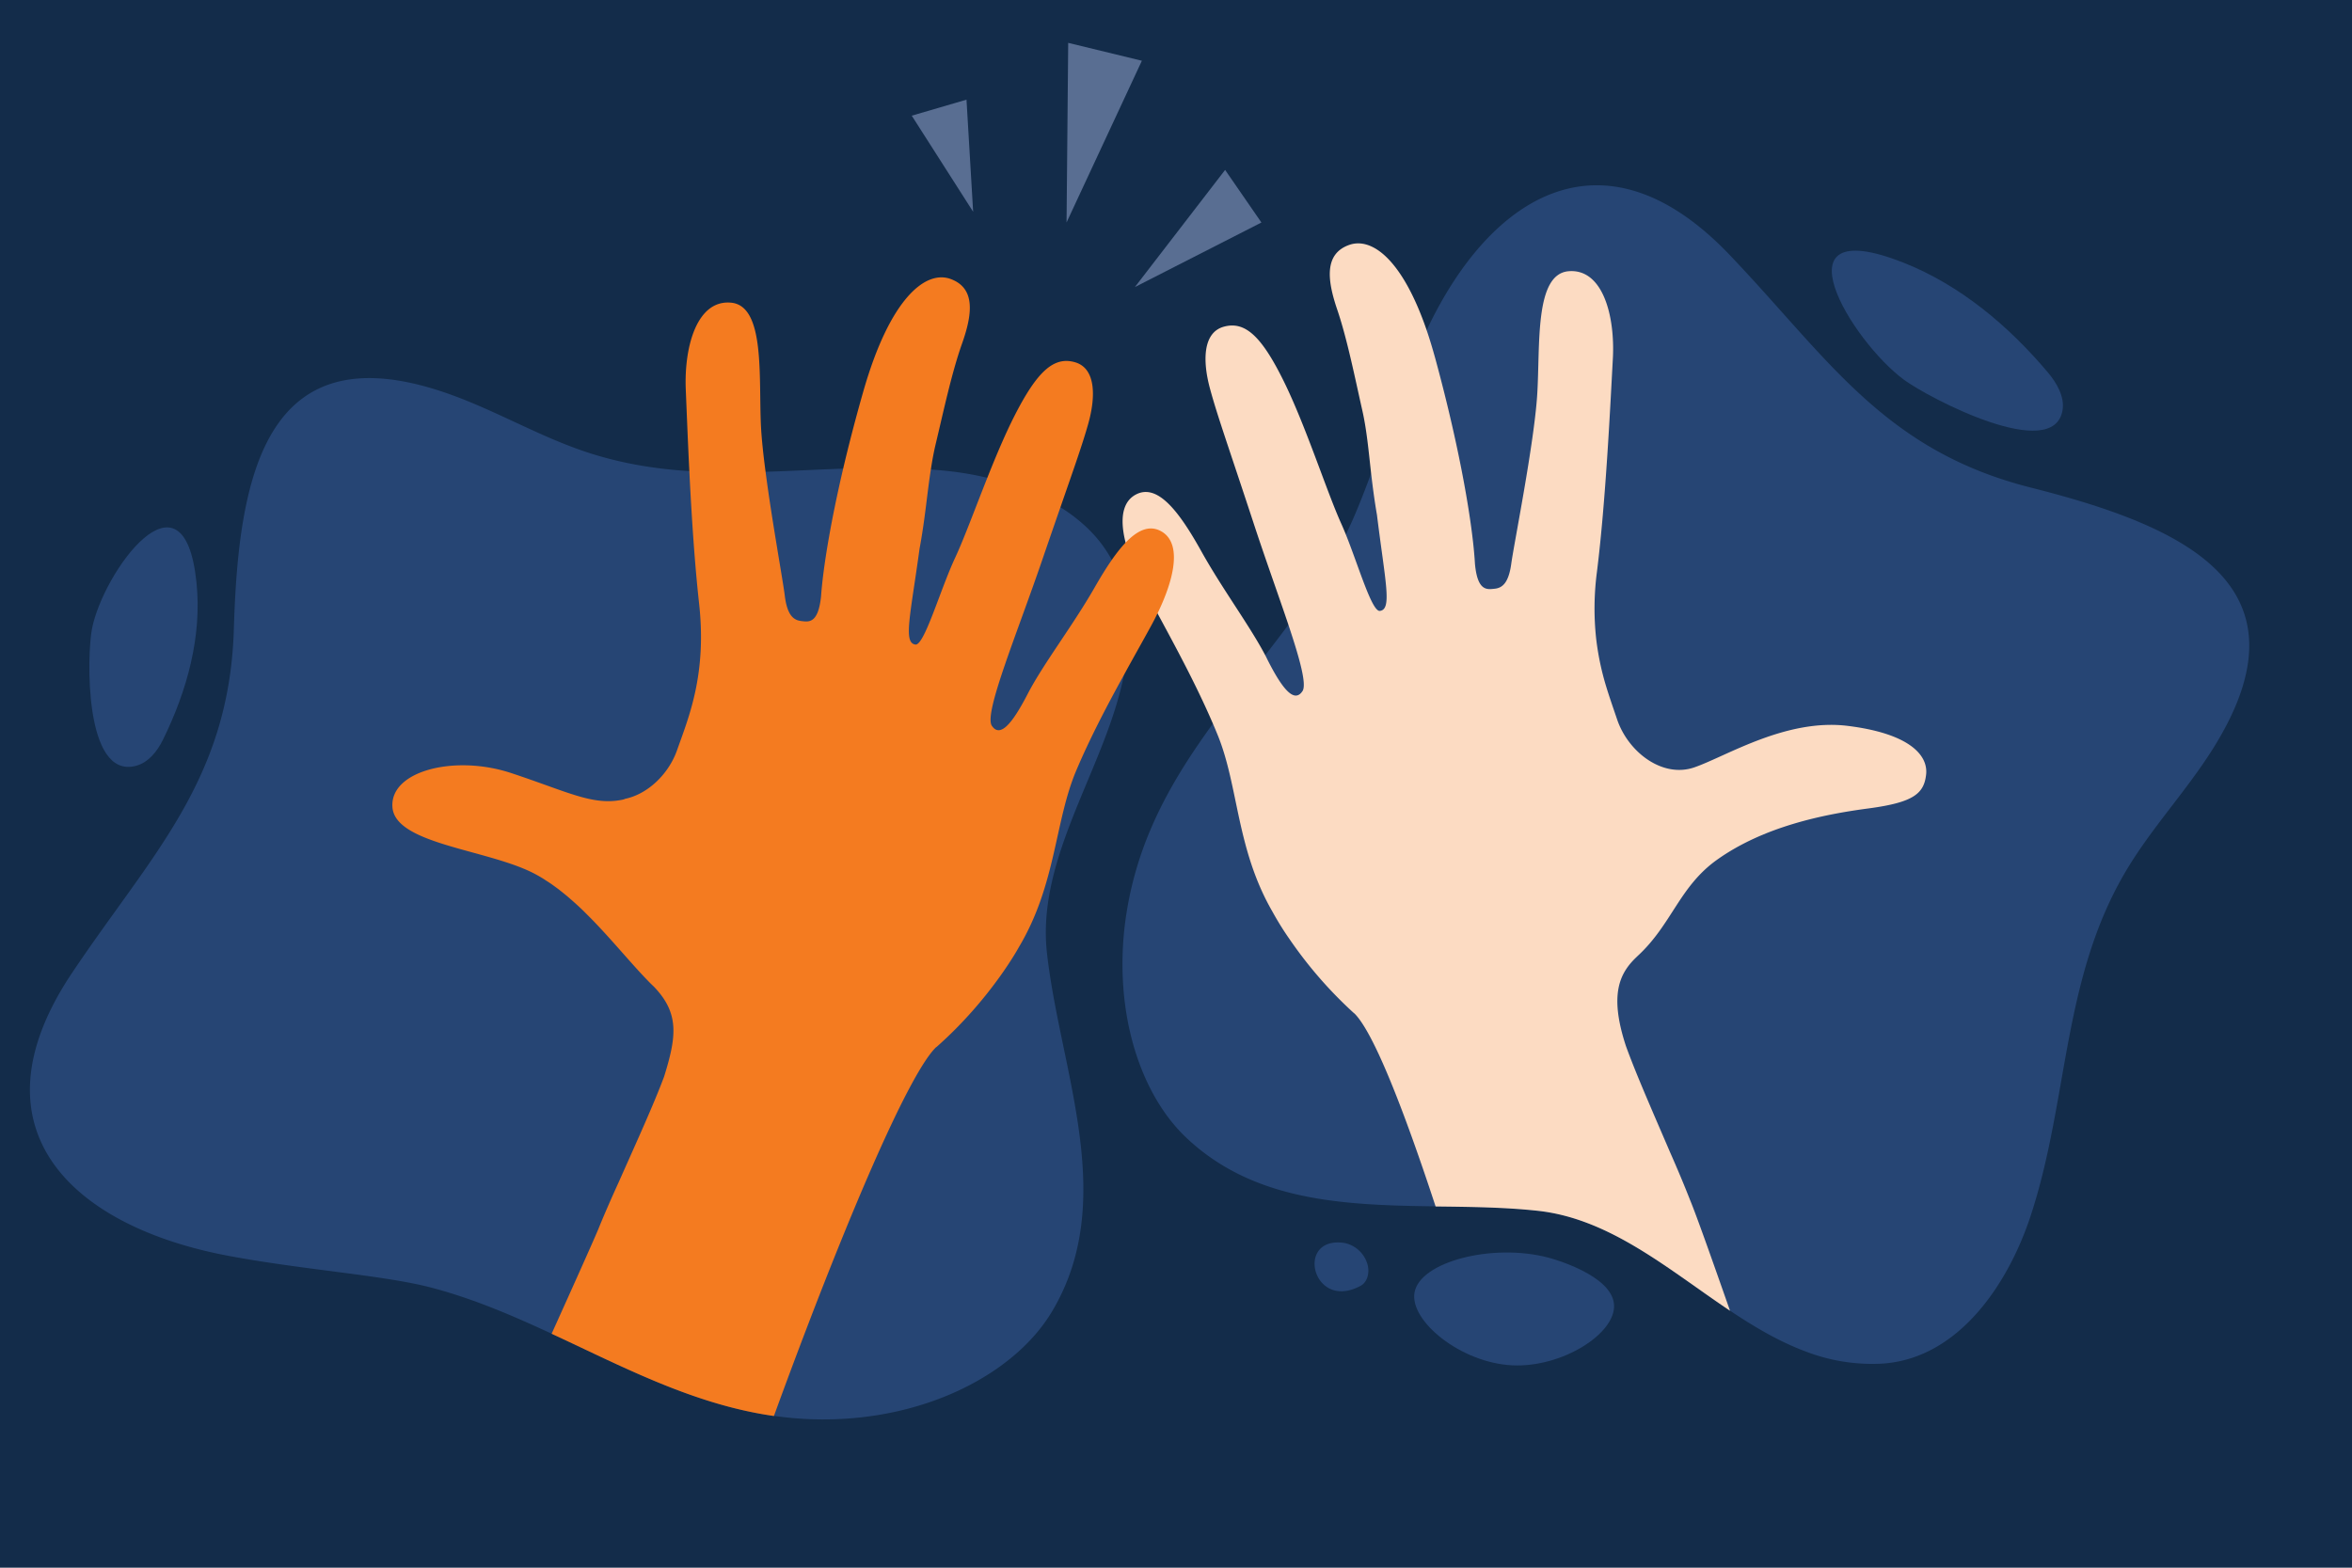
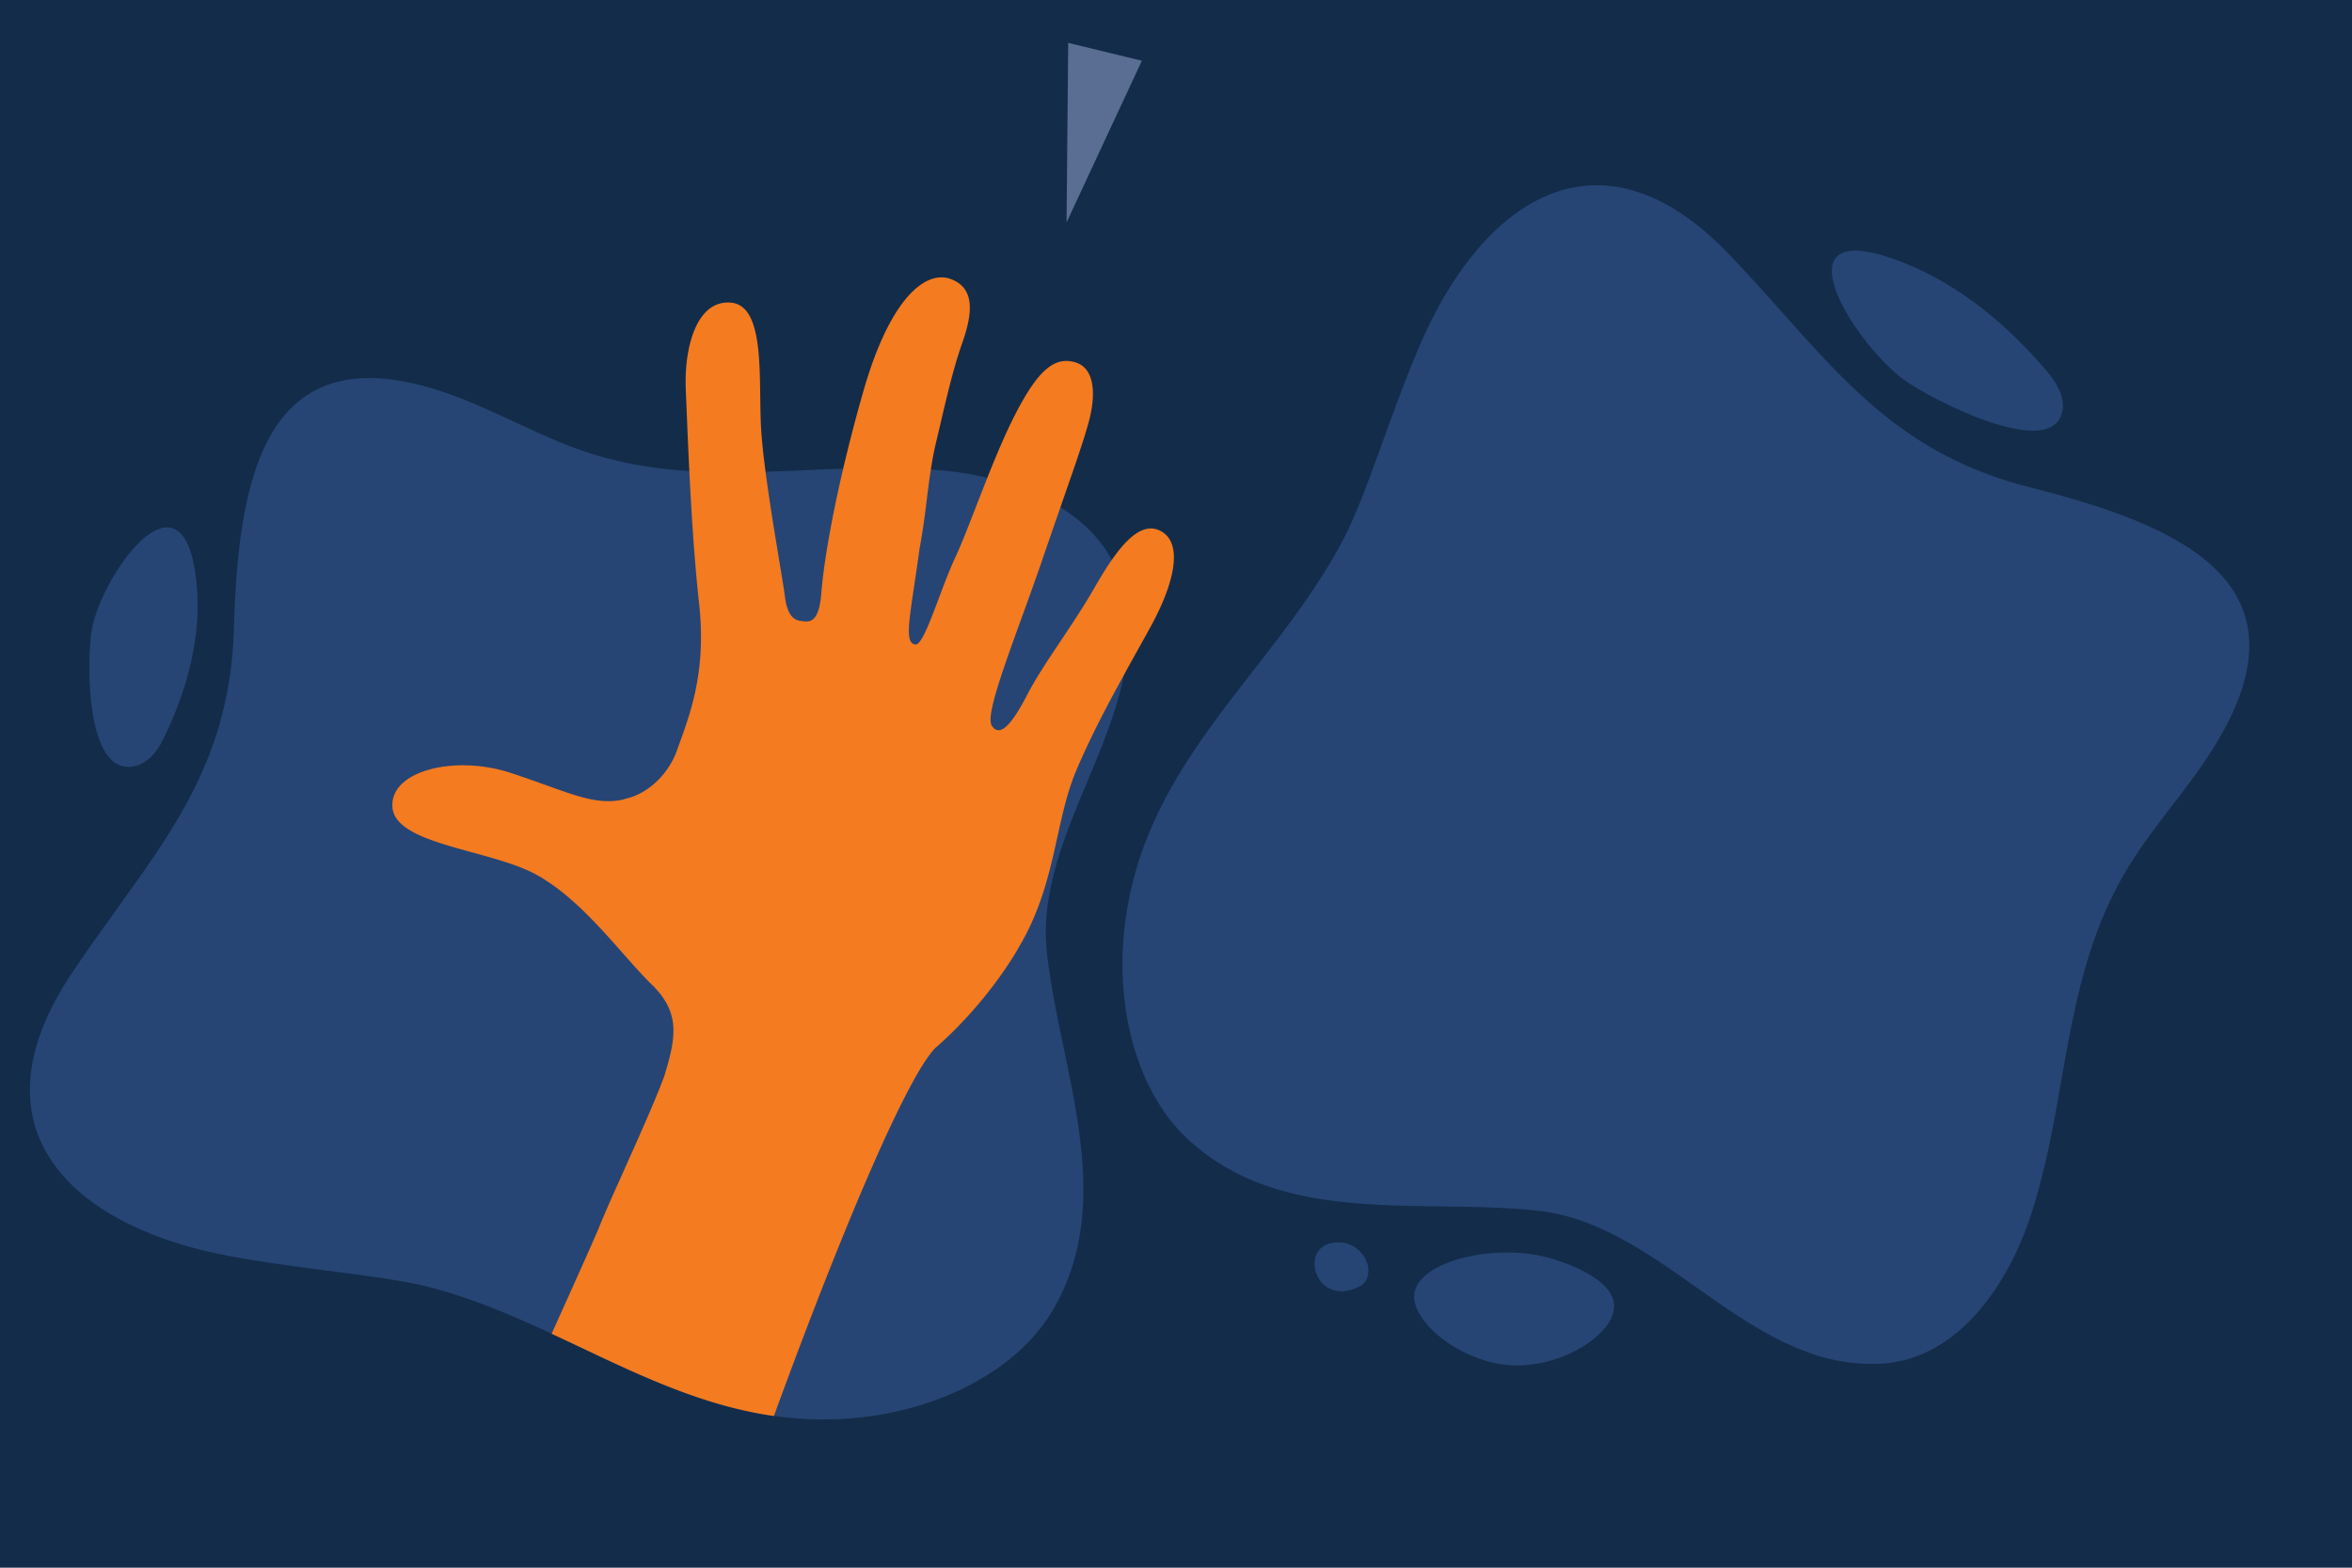
<svg xmlns="http://www.w3.org/2000/svg" viewBox="0 0 1200 800">
  <defs>
    <style>.cls-1{fill:#132c4a;}.cls-2{fill:#264574;}.cls-3{fill:#fcdbc2;}.cls-4{fill:#f47b20;}.cls-5{fill:#596e92;}</style>
  </defs>
  <g id="Layer_2" data-name="Layer 2">
    <g id="Layer_1-2" data-name="Layer 1">
      <rect class="cls-1" width="1200" height="800" />
      <path class="cls-2" d="M573.43,344.44c-9.4,47.45-44.72,92.75-39.27,141.83,1.37,12.34,3.72,24.92,6.31,37.63,2.2,10.83,4.57,21.75,6.63,32.68,7.3,38.67,10.77,77.47-10.47,112.87-18.7,31.17-63.6,55-116.93,54.89a179.85,179.85,0,0,1-24.87-1.81c-.37,0-.73-.1-1.1-.15q-3.27-.48-6.57-1.09c-33.74-6.22-64.31-21.16-95.06-35.71q-5.34-2.52-10.69-5-6.59-3.06-13.21-6c-15.59-6.89-31.44-13.1-48-17.46-24.48-6.45-65-9-103.7-16.27-79.93-15-133-64.76-79.79-144.3,40.51-60.52,80.34-98.31,82.61-175.71C121.66,242,135.57,167.27,230.2,201.45c22.12,8,42.68,19.85,64.82,27.8,19,6.82,37.8,9.95,56.59,11.16,13,.82,25.93.74,38.9.35,13.15-.41,26.33-1.14,39.56-1.6a426.07,426.07,0,0,1,44.75.43q3.74.27,7.5.64a163.56,163.56,0,0,1,21.41,3.59q3,.72,6.06,1.57c2.35.66,4.69,1.38,7,2.18A115.12,115.12,0,0,1,541,258.83a84.22,84.22,0,0,1,12.86,9.77c.48.44.94.89,1.41,1.34l.19.19a65.66,65.66,0,0,1,11.76,15.55A61.1,61.1,0,0,1,572,296.9c.18.55.34,1.11.5,1.68C576.78,314.21,576.4,329.43,573.43,344.44Z" />
      <path class="cls-2" d="M1128.54,382.88c-12.6,19.86-28.64,37.36-41.21,57.24C1051.72,496.44,1056,559.89,1036,620.58c-11.29,34.28-36.71,73.27-76.51,75.33h-.08A94.42,94.42,0,0,1,921,689.57c-13.38-5-26-12.48-38.36-20.74-31.36-21-61.2-47-98.11-51-16.76-1.82-34.37-2-52.1-2.22l-3.65-.05c-10.59-.16-21.2-.41-31.69-1.13-33.69-2.29-66-9.38-91.91-33.92-17.6-16.69-29.49-44.08-32-75.91a166.23,166.23,0,0,1,1.6-38.89A180.36,180.36,0,0,1,587,423.33c8.26-19.49,19.51-37.09,31.81-54,8.6-11.83,17.71-23.34,26.69-34.94,4-5.18,8-10.37,11.86-15.62q4.62-6.21,9-12.54c4.46-6.42,8.72-13,12.7-19.68q3.55-6,6.79-12.24c.27-.52.54-1,.8-1.58,4.27-8.55,8.51-19.27,12.94-31.21,7.34-19.76,15.22-42.85,24.65-64.91,1.18-2.77,2.41-5.49,3.67-8.16,32.76-69.5,90.85-105.1,154.5-38.43,50.29,52.68,78.54,99.76,153.61,118.77C1112.47,268.12,1182.43,297.92,1128.54,382.88Z" />
      <path class="cls-2" d="M823.49,665.84c-.92-15.2-31.57-23.56-33.6-24.09-28.4-7.47-65.49,2.06-68.21,17.87-2.5,14.49,23.61,35.83,49.83,37.11C796.78,698,824.38,680.65,823.49,665.84Z" />
      <path class="cls-2" d="M46.94,320.81c-2.64,13.44-4.09,77,22.42,70,6.36-1.69,10.86-7.38,13.77-13.29,12.19-24.75,20-52.57,17.11-80.35C93.8,234.81,52.63,291.85,46.94,320.81Z" />
-       <path class="cls-2" d="M971.47,193.84c12.5,9.2,76.5,42.82,80.87,15.36,1.05-6.59-2.77-13.53-7.5-19.15-19.84-23.55-44.72-44.69-74.19-56.22C904.5,108,944.52,174,971.47,193.84Z" />
+       <path class="cls-2" d="M971.47,193.84c12.5,9.2,76.5,42.82,80.87,15.36,1.05-6.59-2.77-13.53-7.5-19.15-19.84-23.55-44.72-44.69-74.19-56.22C904.5,108,944.52,174,971.47,193.84" />
      <path class="cls-2" d="M685.94,634.3c-25.52-3.84-16.39,35.25,8.29,21.83,3.5-1.9,4.52-6.64,3.58-10.52a15.48,15.48,0,0,0-10.6-11A10.21,10.21,0,0,0,685.94,634.3Z" />
-       <path class="cls-3" d="M982.72,395.18c-1.07,9.78-6.31,14.31-29.51,17.38s-53.33,9.28-77,26.06C856.7,452.43,853,471.87,835.35,488l-.05.07c-8.86,8.27-14.49,19.08-5.73,45.77,5.19,14.33,13.12,32.29,22.49,54.12,3.59,8.12,7.09,16.43,10.27,24.54,3,7.24,10.51,28.32,20.33,56.38-31.36-21-61.2-47-98.11-51-16.76-1.82-34.37-2-52.1-2.22-16.69-50.81-31.83-89-41.4-98.47a3.75,3.75,0,0,1-.36-.27A216.15,216.15,0,0,1,659,480.8c-.39-.54-.75-1.08-1.11-1.6a152.92,152.92,0,0,1-8.6-13.83C630.7,433.24,632,401.32,621.23,375q-1.17-2.87-2.4-5.72c-10.44-24.27-23.83-47.8-34.7-68.27C572.4,279,568,258.69,579.35,252.46s22.62,9.2,33.65,29c10.58,19,24.5,37.67,32.52,52.89.35.66.69,1.31,1,2,7.83,15.56,13.85,22.55,18,16.35,2.28-3.34-1.36-16.46-7.19-33.93-5-14.91-11.56-33-17.43-50.86-12.74-38.8-18.88-55.91-22.62-69.82s-3.61-28.43,7.14-31.38,19.16,4.72,30.52,27.75,21.92,56.28,29.39,72.8c.77,1.71,1.54,3.55,2.32,5.47,6.71,16.7,13.42,39.86,17.47,39,6.23-.86,2.6-15-1.58-48.93-1.32-7.57-2.2-14.63-3-21.32-1.3-11.61-2.23-22.1-4.51-32.18-3.6-15.87-7.66-36.3-12.78-51.34s-6.73-28.46,6.17-33c11.49-4,27,7.27,39.44,43.46,1.53,4.48,3,9.33,4.45,14.59,13,47.75,19.13,85.55,20.21,104.62,1.29,14.22,6.21,13.19,10,12.81s7.16-2.64,8.54-12.81,11.68-61.34,13.24-86.39-1.47-61.37,16-62.83,23.78,22.79,22.58,44.69-3.56,72.32-8.12,108.74a143.3,143.3,0,0,0-.4,34,138.32,138.32,0,0,0,4.81,23.47c2,6.65,4.09,12.48,5.87,17.77,5.63,16.7,23.14,30.12,39.39,24.52s46.75-25.08,78.27-21.18S983.78,385.4,982.72,395.18Z" />
      <path class="cls-4" d="M587.13,319.67c-4.29,7.85-9,16.15-13.7,24.77-8.51,15.46-17.22,32-24.32,48.75-11.06,26.15-10.2,58.08-29.19,90,0,0-14.28,26.48-42,51l-.37.25c-3.64,3.53-8.48,11.19-14.21,22.09q-2.16,4.1-4.48,8.8c-17.29,35.06-40.95,94-64,157.25-.37,0-.73-.1-1.1-.15q-3.27-.48-6.57-1.09c-33.74-6.22-64.31-21.16-95.06-35.71q-5.34-2.52-10.69-5c11.82-26.21,20.61-45.82,23.66-53,3.27-8.07,6.9-16.31,10.58-24.4,9.64-21.69,17.78-39.51,23.13-53.78,6.41-20.54,7.89-32.36-5.23-46-.79-.73-1.57-1.49-2.31-2.25l-.24-.23c-.21-.22-.43-.47-.65-.69-8.49-8.72-18.07-20.57-28.76-31.49-.13-.14-.26-.27-.4-.4-1-1-2-2-3-3l-.79-.78c-.92-.9-1.86-1.76-2.8-2.64l-1.1-1c-.86-.79-1.75-1.56-2.65-2.33-.44-.39-.87-.77-1.31-1.14-.86-.74-1.74-1.42-2.6-2.12-.48-.39-1-.79-1.44-1.16-.87-.67-1.76-1.31-2.64-1.95l-1.5-1.09c-.93-.65-1.91-1.26-2.85-1.87-.47-.31-.91-.63-1.37-.9-1.44-.89-2.87-1.71-4.32-2.48-.58-.31-1.17-.6-1.8-.91-24-11.65-69.06-14.54-70.8-32.83-1.76-18.75,31.58-27.25,60.47-17.72s41.75,16.84,57,13.59a4.1,4.1,0,0,0,1.16-.4c11.71-2.43,22.3-12.72,26.57-24.87,5.85-16.64,15.31-38.62,11.2-75.09-.11-1-.22-2-.33-3.07-1.26-11.93-2.3-25.17-3.15-38.33-.56-8.78-1.05-17.53-1.46-25.81-.85-17-1.41-32-1.82-41.62-.92-21.9,5.67-46.07,23.14-44.41s14,38,15.22,63c.33,6.43,1.2,14.6,2.36,23.36,1.59,12.2,3.71,25.55,5.59,36.95,2,12.29,3.74,22.32,4.21,26.24.8,6.52,2.48,9.81,4.56,11.44a6.74,6.74,0,0,0,1.94,1.06,10.28,10.28,0,0,0,1.89.41c3.75.44,8.65,1.52,10.11-12.68.1-1.49.24-3.1.41-4.81,1.37-13.73,4.84-34.53,10.85-60.21,2.84-12.1,6.24-25.28,10.25-39.33,13.58-47.59,31.77-62.23,44.62-57.51s11.06,18.12,5.75,33.09-9.61,35.35-13.42,51.18c-1,4.24-1.79,8.55-2.45,13C473,251.74,472,264.85,469.16,280c-4.61,33.85-8.42,48-2.19,48.9,4.5,1,12.67-27.84,20.34-44.26,4.51-9.66,10.16-25.09,16.42-40.81,4.38-11,9.07-22.19,13.87-31.63,11.65-22.88,20.13-30.43,30.85-27.35s10.67,17.61,6.76,31.47c-2.84,10.1-7,21.89-14.17,42.52-2.66,7.66-5.74,16.53-9.32,27-13.23,38.63-29.81,78.25-25.68,84.5s10.24-.67,18.24-16.13,22.94-34.73,34.22-54.44c2.91-5.08,5.83-9.87,8.76-14.07,8.42-12.08,16.89-19.28,25.24-14.55C603.77,277.51,599.13,297.75,587.13,319.67Z" />
-       <polygon class="cls-5" points="625.06 86.71 643.58 113.55 579.02 146.49 625.06 86.71" />
      <polygon class="cls-5" points="582.59 31 545 21.87 544.16 113.52 582.59 31" />
-       <polygon class="cls-5" points="493.11 50.86 465.18 59.03 496.5 108.06 493.11 50.86" />
    </g>
  </g>
</svg>